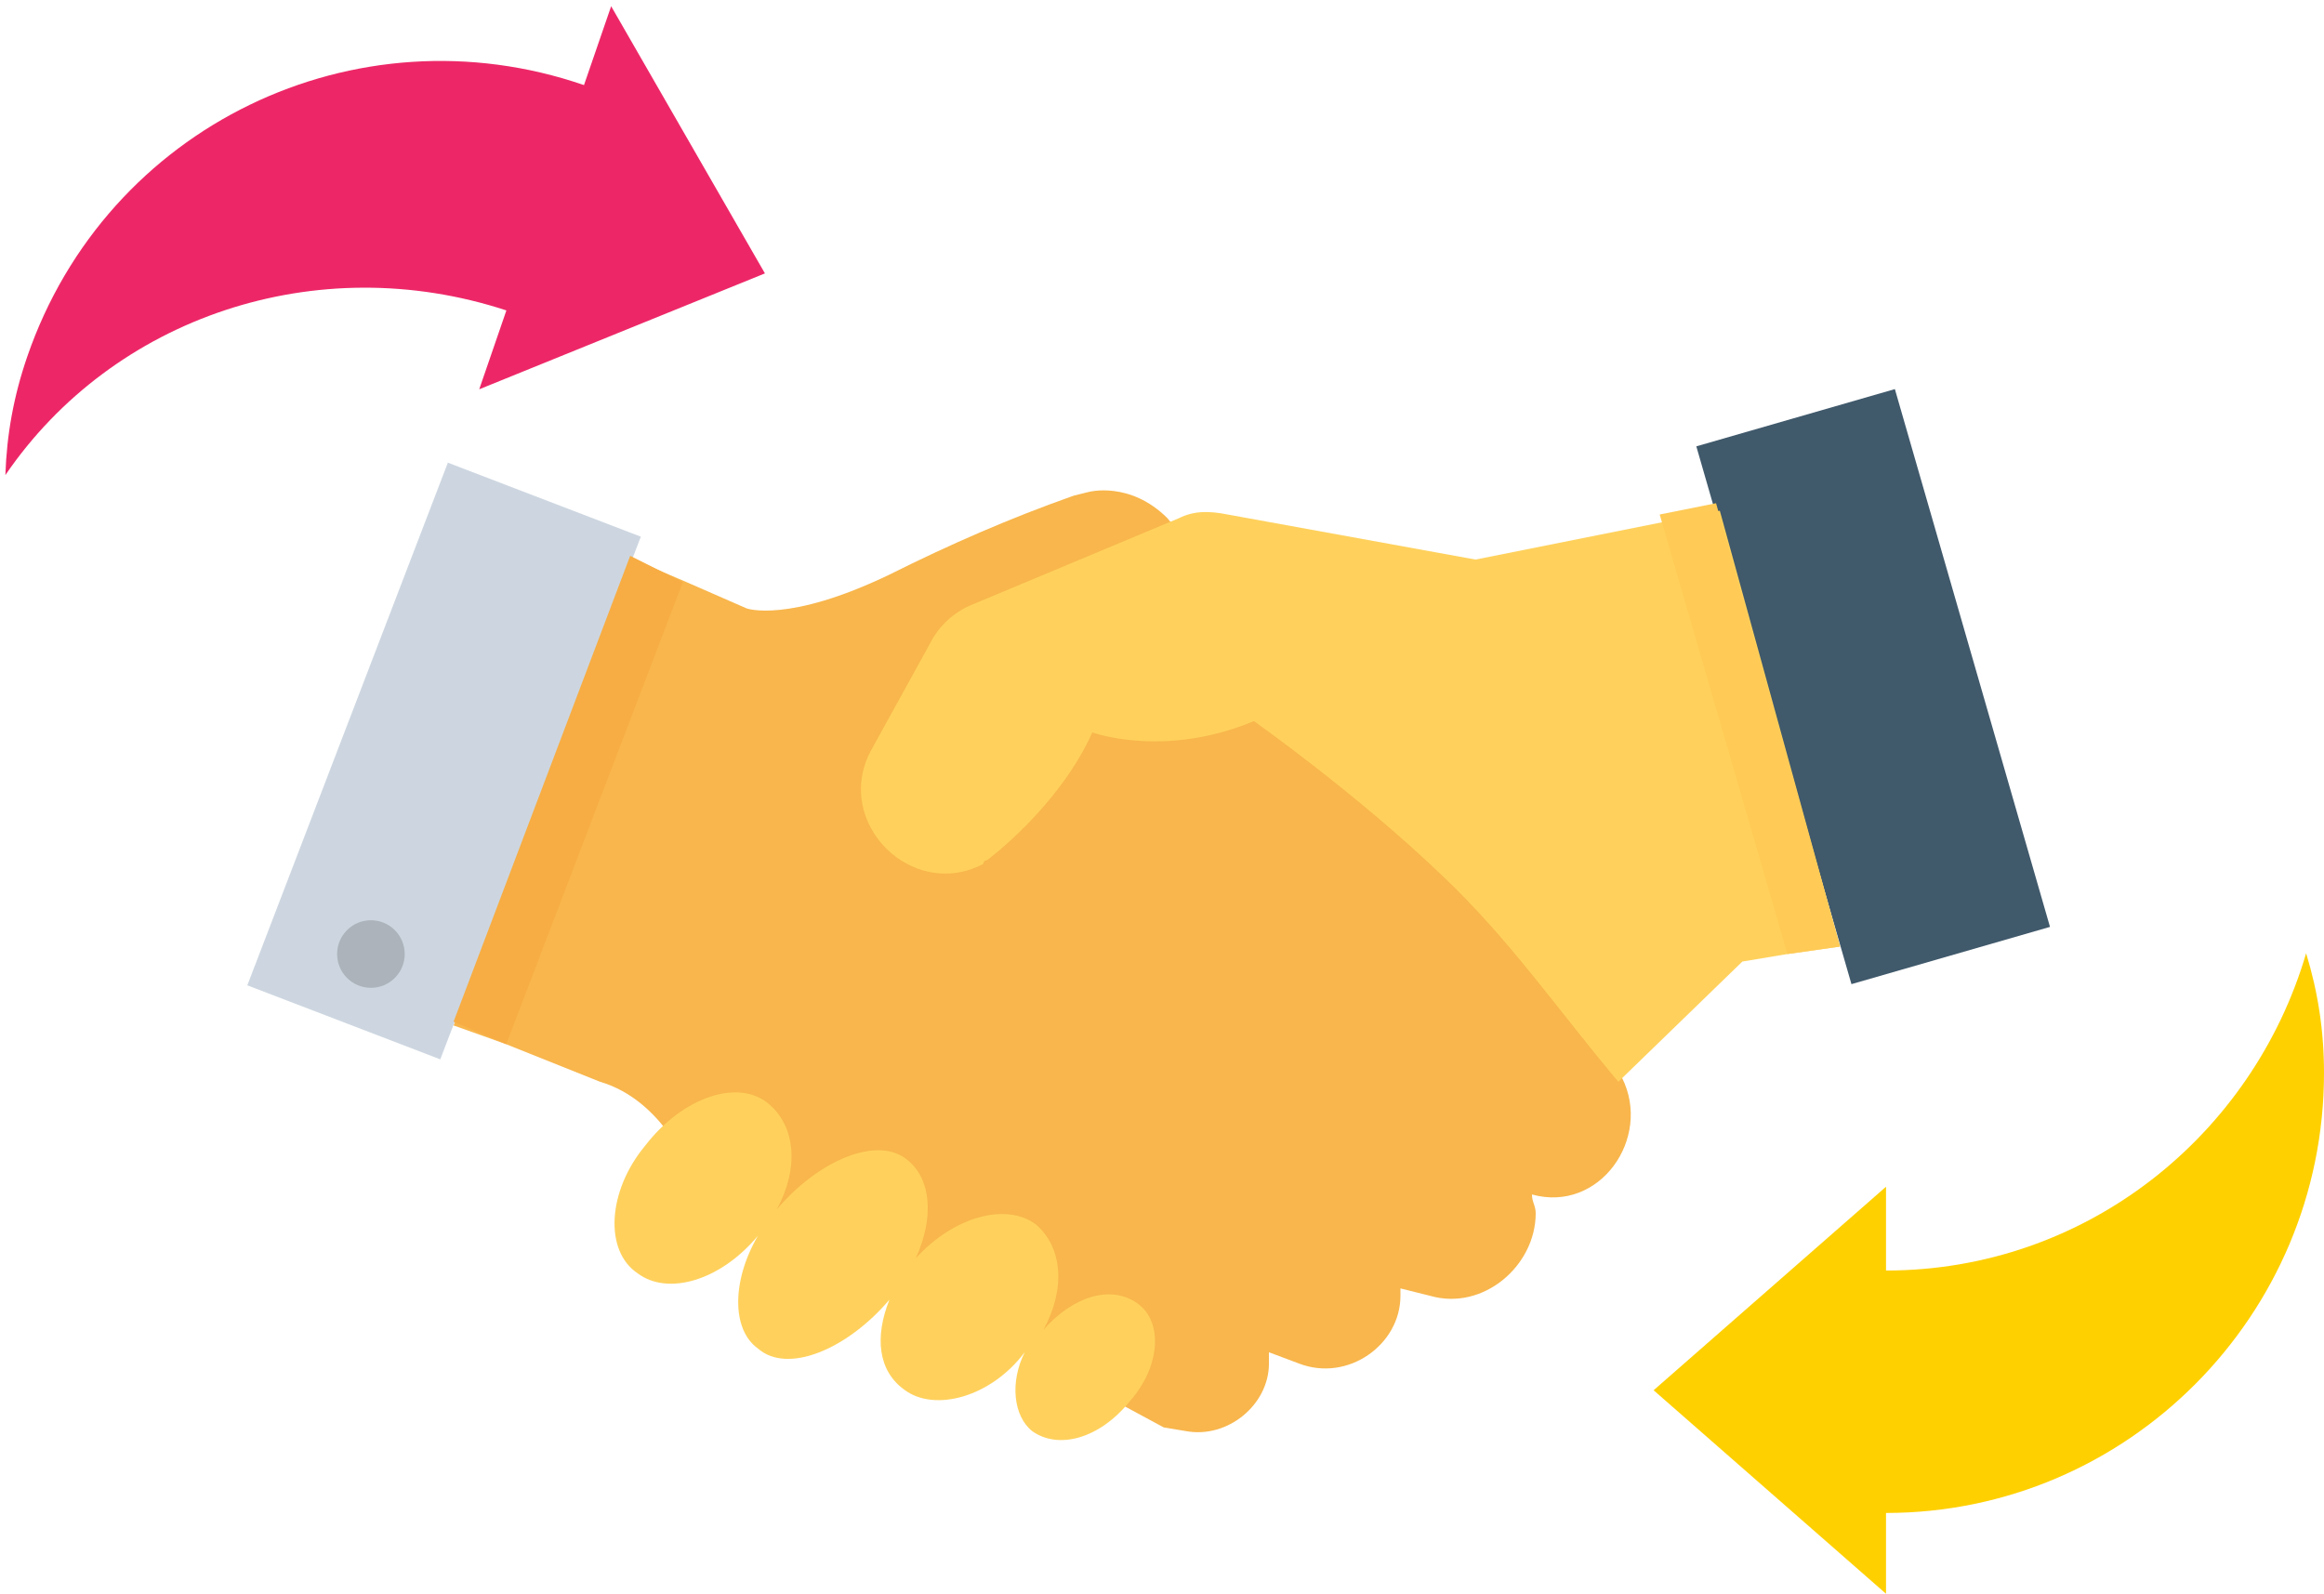
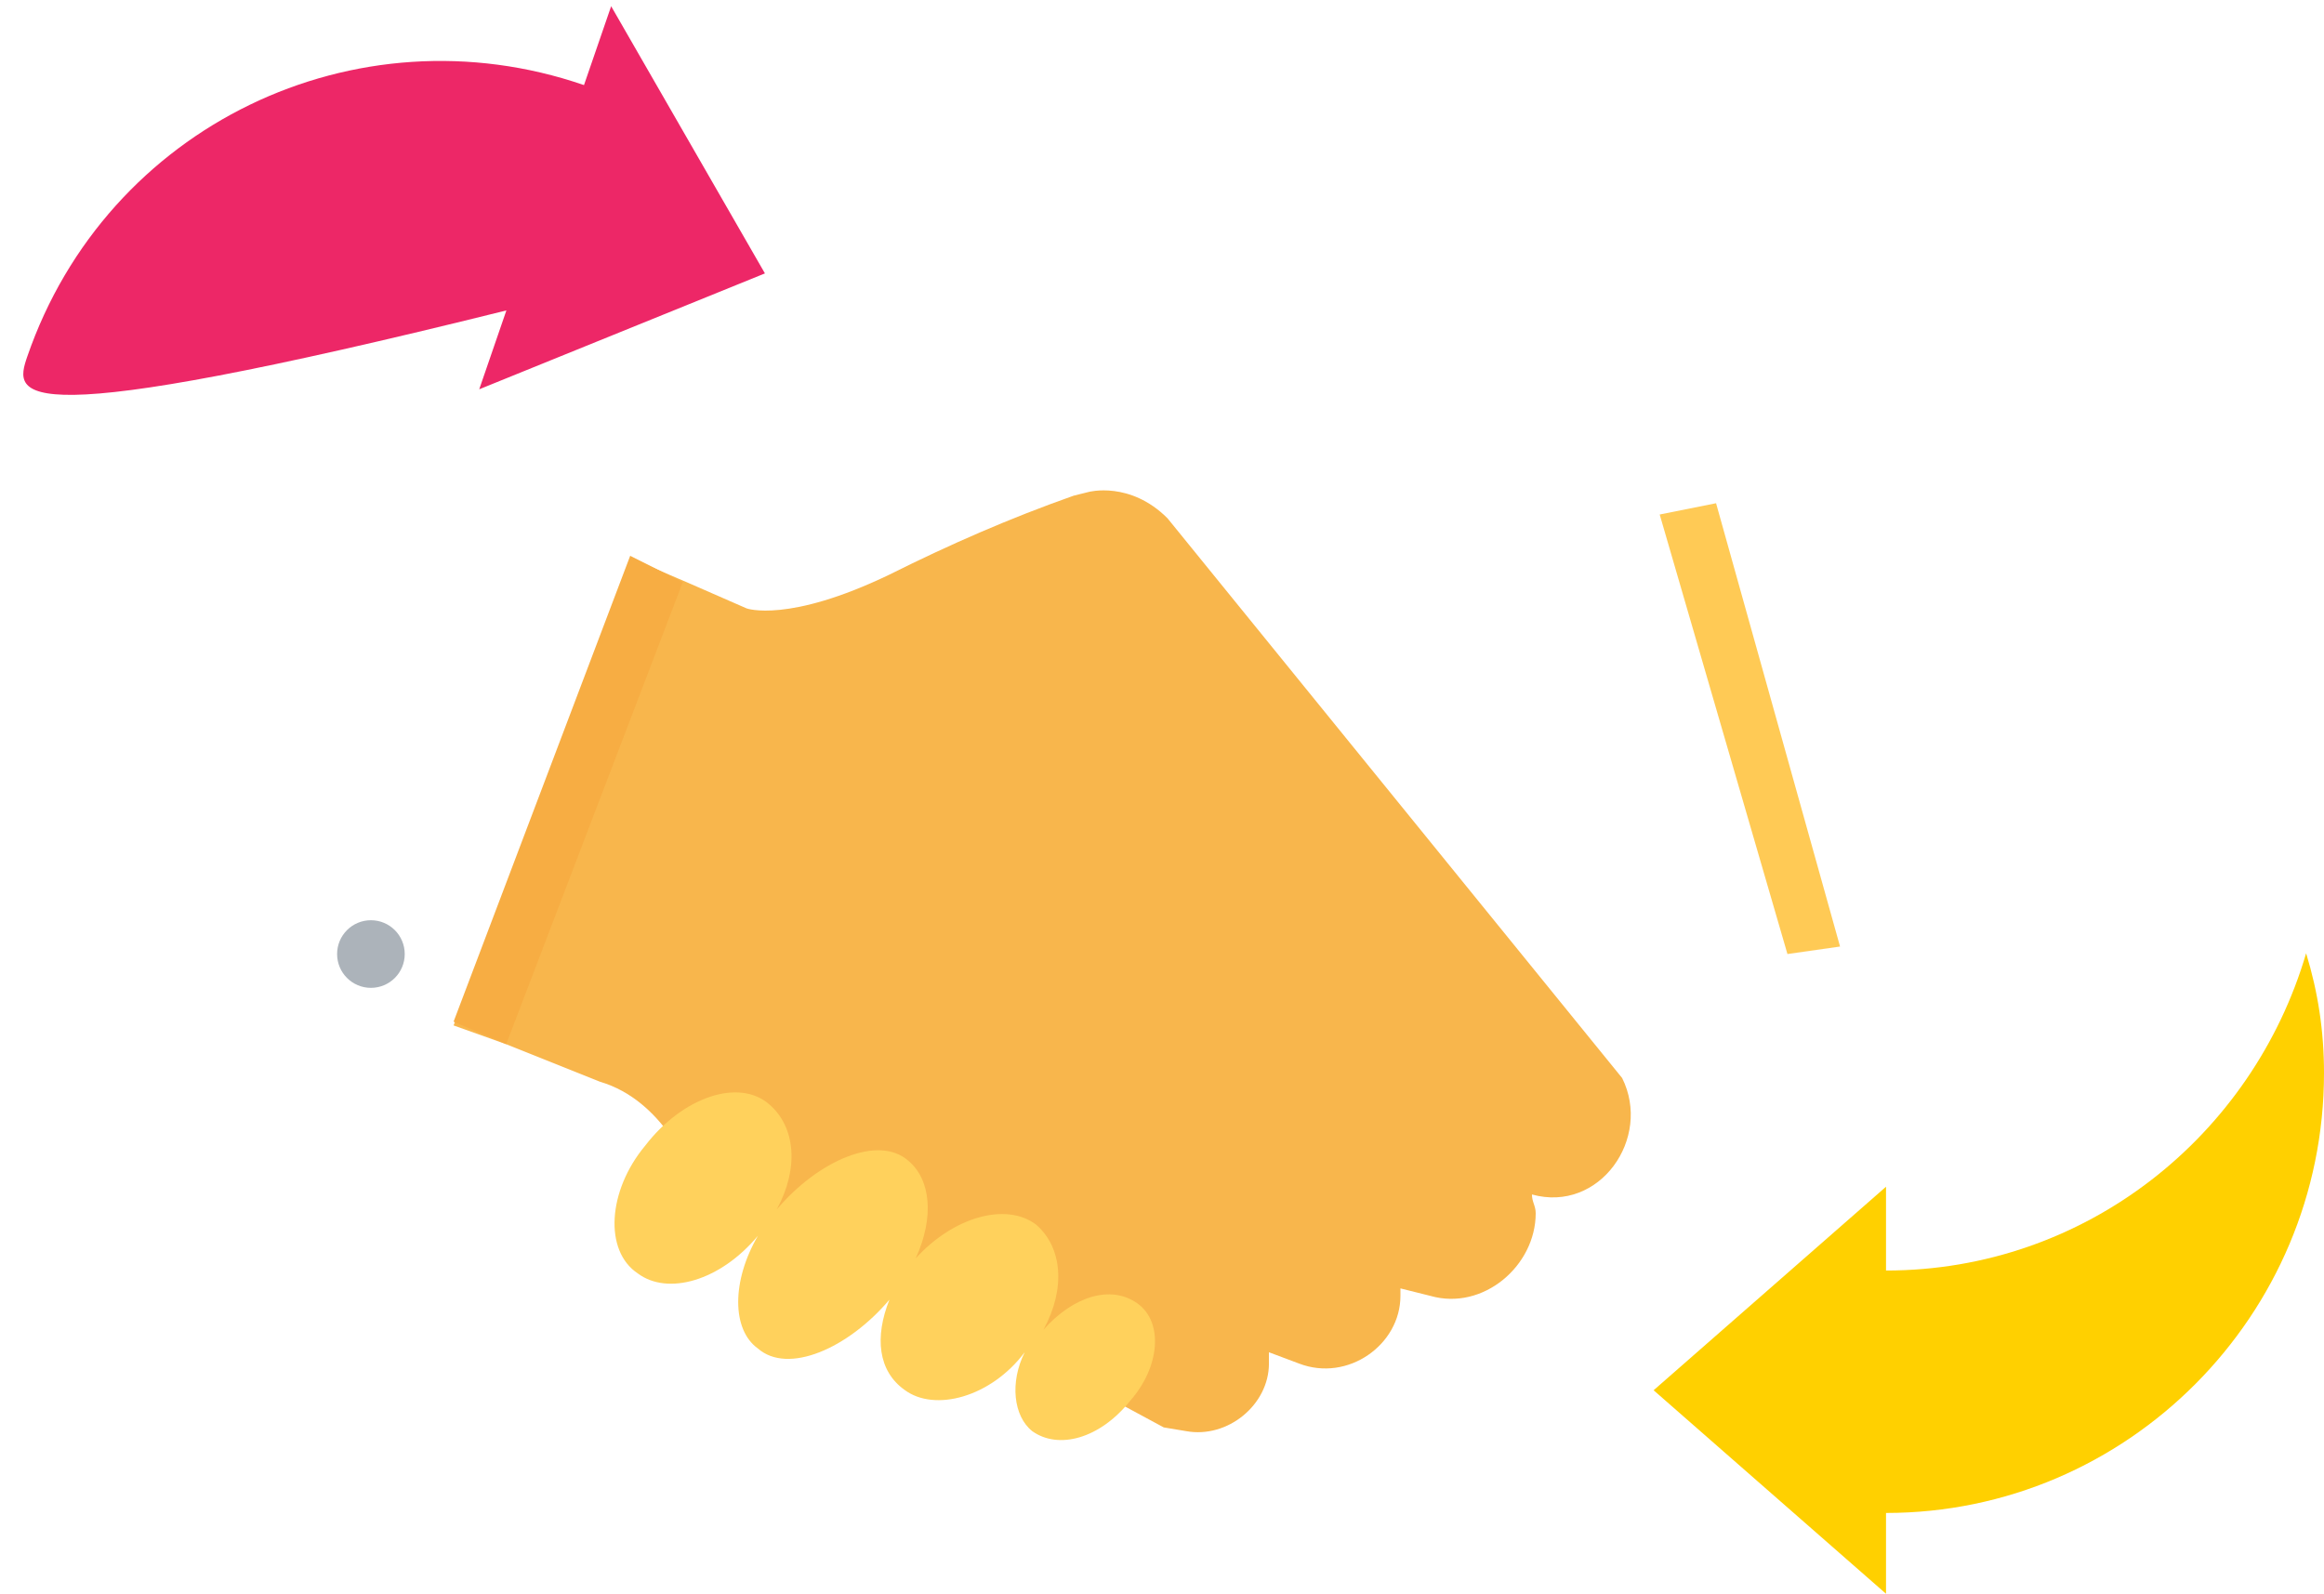
<svg xmlns="http://www.w3.org/2000/svg" width="156px" height="107px" viewBox="0 0 156 107">
  <title>collaboration</title>
  <desc>Created with Sketch.</desc>
  <g id="Page-1" stroke="none" stroke-width="1" fill="none" fill-rule="evenodd">
    <g id="Membres" transform="translate(-642, -574)" fill-rule="nonzero">
      <g id="collaboration" transform="translate(641, 564)">
        <path d="M103.833,90.193 C103.833,90.698 104.085,90.95 104.085,91.454 C104.085,94.985 100.554,98.012 97.023,97.003 L95.005,96.499 C95.005,96.751 95.005,96.751 95.005,97.003 C95.005,100.282 91.474,102.804 88.196,101.543 L86.178,100.786 C86.178,101.039 86.178,101.291 86.178,101.543 C86.178,104.317 83.404,106.587 80.629,106.083 L79.116,105.831 L47.336,88.68 C47.336,88.68 45.571,83.888 41.283,82.627 L34.978,80.105 L31.447,78.844 L43.553,47.569 L47.084,49.082 L51.12,50.847 C51.12,50.847 53.894,51.856 60.704,48.577 C64.739,46.56 68.775,44.794 73.063,43.281 L74.071,43.029 C74.071,43.029 76.846,42.272 79.368,44.794 L109.886,82.374 L109.886,82.374 C111.904,86.41 108.373,91.454 103.833,90.193 Z" id="Path" fill="#F8B64C" />
-         <rect id="Rectangle" fill="#CDD6E0" transform="translate(30.808, 61.091) rotate(-159.011) translate(-30.808, -61.091) " x="23.871" y="42.299" width="13.873" height="37.584" />
-         <rect id="Rectangle" fill="#40596B" transform="translate(126.737, 56.098) rotate(-16.088) translate(-126.737, -56.098) " x="119.802" y="37.309" width="13.871" height="37.577" />
        <g id="Group" transform="translate(42.192, 44.236)" fill="#FFD15C">
-           <path d="M82.323,29.311 L78.792,29.815 L75.765,30.319 L67.442,38.39 C63.406,33.598 60.128,28.806 55.588,24.518 C49.787,18.969 42.977,14.177 42.977,14.177 C36.924,16.7 32.132,14.934 32.132,14.934 C29.862,19.978 25.069,23.509 25.069,23.509 C25.069,23.509 24.817,23.509 24.817,23.762 C20.025,26.284 14.728,20.987 17.251,16.195 L21.286,8.881 C21.791,7.872 22.8,6.863 24.061,6.359 L37.933,0.558 C38.941,0.053 39.95,0.053 41.211,0.305 L57.858,3.332 L70.468,0.81 L74.252,0.053 L82.323,29.311 Z" id="Path" />
          <path d="M35.158,53.271 C33.392,52.01 30.87,52.767 28.852,55.037 C30.366,52.262 30.113,49.488 28.348,47.974 C26.33,46.461 22.799,47.47 20.277,50.244 C21.538,47.47 21.286,44.948 19.773,43.687 C17.755,41.921 13.72,43.687 10.945,46.966 C12.459,44.191 12.206,41.417 10.441,39.904 C8.423,38.138 4.64,39.399 2.118,42.678 C-0.404,45.705 -0.656,49.74 1.614,51.253 C3.631,52.767 7.162,51.758 9.684,48.731 C7.919,51.758 7.919,55.037 9.684,56.298 C11.702,58.063 15.738,56.298 18.512,53.019 C17.503,55.541 17.755,57.811 19.521,59.072 C21.539,60.585 25.322,59.576 27.592,56.55 C26.583,58.567 26.835,60.837 28.096,61.846 C29.862,63.107 32.636,62.351 34.654,59.829 C36.671,57.559 36.924,54.532 35.158,53.271 Z" id="Path" />
        </g>
        <polygon id="Path" fill="#F7AD43" points="46.832 49.082 34.978 80.105 31.447 78.591 43.301 47.316" />
        <polygon id="Path" fill="#FFCA55" points="124.515 73.547 120.984 74.051 112.408 44.542 116.192 43.785" />
        <circle id="Oval" fill="#ACB3BA" cx="25.898" cy="74.051" r="2.27" />
-         <path d="M35.4,34.2 L35.4,28.6 C22,28.8 10.6,37.6 7.2,50 C6.4,47.4 6,44.8 6,42 C6,25.6 19.2,12.6 35.4,12.6 L35.4,7 L51,20.6 L35.4,34.2 Z" id="Path" fill="#ED2767" transform="translate(28.5, 28.5) rotate(19) translate(-28.5, -28.5) " />
+         <path d="M35.4,34.2 L35.4,28.6 C6.4,47.4 6,44.8 6,42 C6,25.6 19.2,12.6 35.4,12.6 L35.4,7 L51,20.6 L35.4,34.2 Z" id="Path" fill="#ED2767" transform="translate(28.5, 28.5) rotate(19) translate(-28.5, -28.5) " />
        <path d="M127.6,89.673 L127.6,95.299 C141,95.299 152.2,86.257 155.8,74 C156.6,76.612 157,79.224 157,82.037 C157,98.313 143.8,111.575 127.6,111.575 L127.6,117 L112,103.337 L127.6,89.673 Z" id="Path" fill="#FFD000" />
      </g>
    </g>
  </g>
</svg>